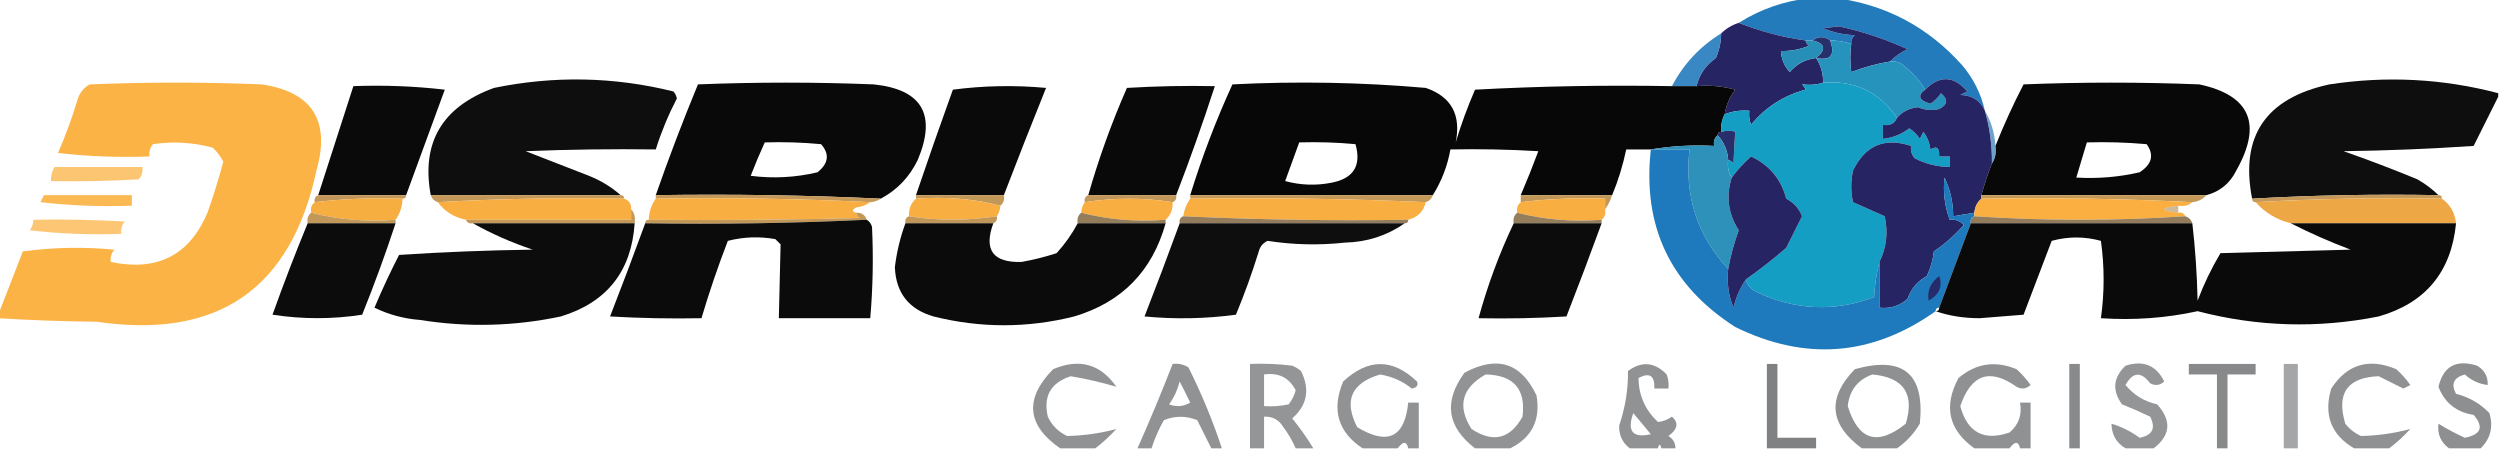
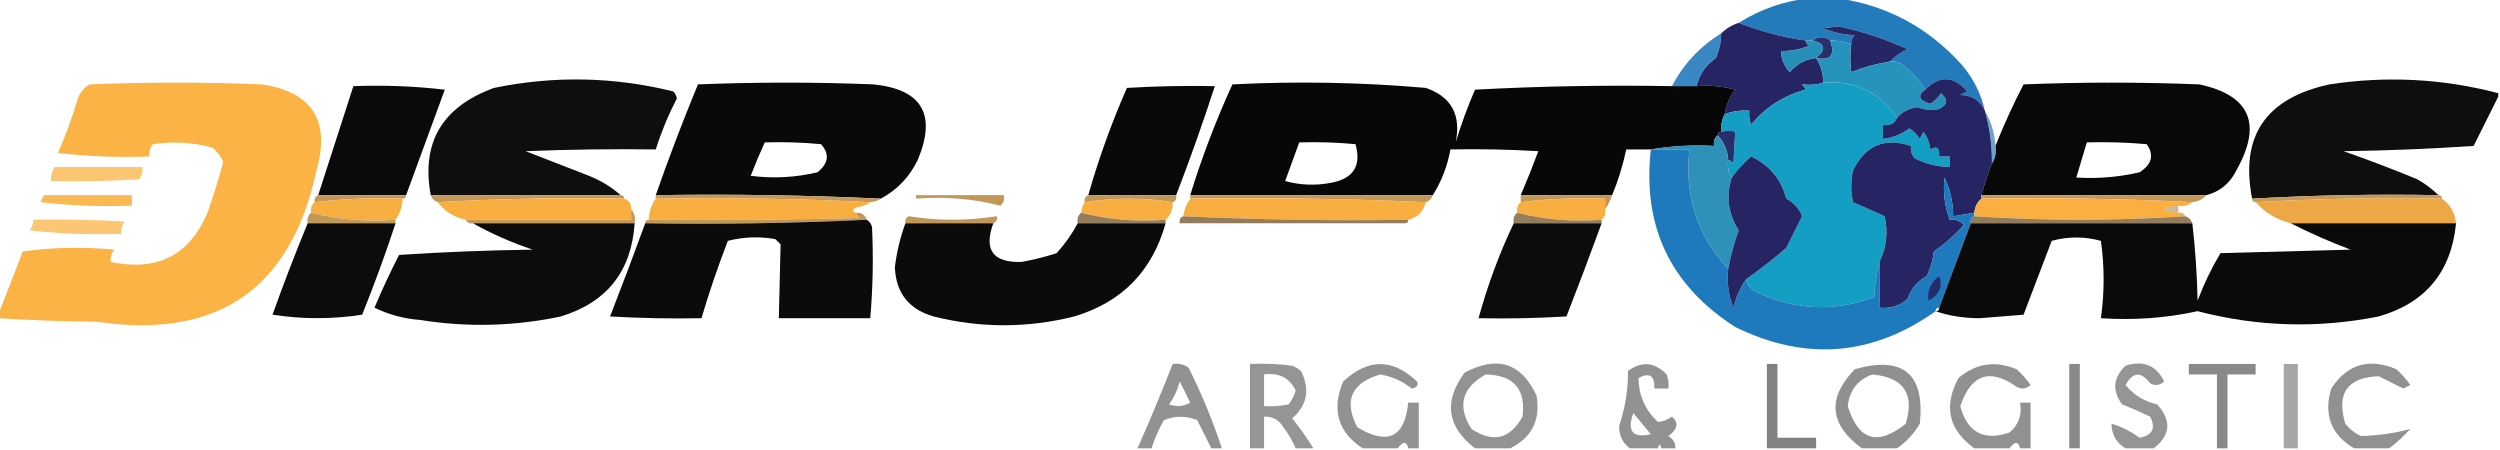
<svg xmlns="http://www.w3.org/2000/svg" version="1.1" width="711px" height="128px" style="shape-rendering:geometricPrecision; text-rendering:geometricPrecision; image-rendering:optimizeQuality; fill-rule:evenodd; clip-rule:evenodd">
  <g>
    <path style="opacity:0.926" fill="#1371b7" d="M 514.5,-0.5 C 517.167,-0.5 519.833,-0.5 522.5,-0.5C 536.567,1.453 548.4,7.786 558,18.5C 561.238,22.309 563.404,26.642 564.5,31.5C 563.219,28.599 560.885,27.099 557.5,27C 558.167,26.667 558.833,26.333 559.5,26C 555.651,21.534 551.651,21.367 547.5,25.5C 545.726,22.584 543.393,20.084 540.5,18C 539.552,17.517 538.552,17.351 537.5,17.5C 538.903,16.069 540.569,14.902 542.5,14C 536.253,11.129 529.753,8.962 523,7.5C 521.5,7.667 520,7.833 518.5,8C 521.3,9.232 524.3,9.899 527.5,10C 526.748,10.671 526.414,11.504 526.5,12.5C 524.565,11.851 522.565,11.517 520.5,11.5C 518.716,10.28 517.05,10.28 515.5,11.5C 514.833,11.5 514.167,11.5 513.5,11.5C 507.173,10.66 500.84,8.994 494.5,6.5C 500.661,2.629 507.328,0.296 514.5,-0.5 Z" />
  </g>
  <g>
    <path style="opacity:1" fill="#262463" d="M 494.5,6.5 C 500.84,8.994 507.173,10.66 513.5,11.5C 513.611,12.117 513.944,12.617 514.5,13C 511.937,14.079 509.271,14.579 506.5,14.5C 506.608,16.783 507.441,18.783 509,20.5C 510.989,18.161 513.489,16.827 516.5,16.5C 517.865,18.591 518.532,20.924 518.5,23.5C 516.679,24.117 514.679,24.284 512.5,24C 512.957,24.414 513.291,24.914 513.5,25.5C 507.185,27.23 502.018,30.563 498,35.5C 497.51,34.207 497.343,32.873 497.5,31.5C 495.05,31.298 492.717,31.631 490.5,32.5C 490.918,29.91 491.918,27.577 493.5,25.5C 489.893,24.511 486.226,24.177 482.5,24.5C 483.264,21.213 485.097,18.546 488,16.5C 488.977,14.26 489.477,11.927 489.5,9.5C 490.899,8.11 492.566,7.11 494.5,6.5 Z" />
  </g>
  <g>
    <path style="opacity:1" fill="#262665" d="M 537.5,17.5 C 533.839,18.098 530.172,19.098 526.5,20.5C 526.128,17.63 526.128,14.964 526.5,12.5C 526.414,11.504 526.748,10.671 527.5,10C 524.3,9.899 521.3,9.232 518.5,8C 520,7.833 521.5,7.667 523,7.5C 529.753,8.962 536.253,11.129 542.5,14C 540.569,14.902 538.903,16.069 537.5,17.5 Z" />
  </g>
  <g>
    <path style="opacity:0.834" fill="#1371b7" d="M 489.5,9.5 C 489.477,11.927 488.977,14.26 488,16.5C 485.097,18.546 483.264,21.213 482.5,24.5C 480.167,24.5 477.833,24.5 475.5,24.5C 478.783,18.217 483.45,13.217 489.5,9.5 Z" />
  </g>
  <g>
    <path style="opacity:1" fill="#27306b" d="M 515.5,11.5 C 517.05,10.28 518.716,10.28 520.5,11.5C 521.985,15.671 520.652,17.338 516.5,16.5C 519.446,14.078 519.113,12.411 515.5,11.5 Z" />
  </g>
  <g>
    <path style="opacity:1" fill="#2693bc" d="M 520.5,11.5 C 522.565,11.517 524.565,11.851 526.5,12.5C 526.128,14.964 526.128,17.63 526.5,20.5C 530.172,19.098 533.839,18.098 537.5,17.5C 538.552,17.351 539.552,17.517 540.5,18C 543.393,20.084 545.726,22.584 547.5,25.5C 545.236,27.212 545.736,28.545 549,29.5C 550.221,28.728 551.221,27.728 552,26.5C 554.113,28.271 553.947,29.771 551.5,31C 549.473,31.498 547.473,31.331 545.5,30.5C 543.013,30.759 541.013,31.759 539.5,33.5C 534.469,26.152 527.469,22.819 518.5,23.5C 518.532,20.924 517.865,18.591 516.5,16.5C 520.652,17.338 521.985,15.671 520.5,11.5 Z" />
  </g>
  <g>
    <path style="opacity:1" fill="#278eb7" d="M 513.5,11.5 C 514.167,11.5 514.833,11.5 515.5,11.5C 519.113,12.411 519.446,14.078 516.5,16.5C 513.489,16.827 510.989,18.161 509,20.5C 507.441,18.783 506.608,16.783 506.5,14.5C 509.271,14.579 511.937,14.079 514.5,13C 513.944,12.617 513.611,12.117 513.5,11.5 Z" />
  </g>
  <g>
    <path style="opacity:0.942" fill="#000000" d="M 176.5,55.5 C 158.5,55.5 140.5,55.5 122.5,55.5C 119.747,40.541 125.747,30.374 140.5,25C 157.585,21.489 174.585,21.822 191.5,26C 192.022,26.561 192.355,27.228 192.5,28C 190.067,32.694 188.067,37.527 186.5,42.5C 174.162,42.334 161.829,42.5 149.5,43C 155.5,45.333 161.5,47.667 167.5,50C 170.898,51.357 173.898,53.19 176.5,55.5 Z" />
  </g>
  <g>
    <path style="opacity:0.945" fill="#000000" d="M 710.5,26.5 C 710.5,26.833 710.5,27.167 710.5,27.5C 708.213,32.075 705.879,36.742 703.5,41.5C 691.18,42.333 678.847,42.833 666.5,43C 673.578,45.47 680.578,48.137 687.5,51C 689.747,52.278 691.747,53.778 693.5,55.5C 675.659,55.17 657.992,55.503 640.5,56.5C 637.029,38.745 644.362,27.911 662.5,24C 678.723,21.526 694.723,22.36 710.5,26.5 Z" />
  </g>
  <g>
    <path style="opacity:0.958" fill="#fbb03f" d="M -0.5,90.5 C -0.5,90.167 -0.5,89.833 -0.5,89.5C 1.806,83.599 4.139,77.599 6.5,71.5C 15.148,70.335 23.814,70.168 32.5,71C 31.663,72.011 31.33,73.178 31.5,74.5C 44.721,77.278 53.887,72.611 59,60.5C 60.713,55.695 62.213,50.862 63.5,46C 62.743,44.488 61.743,43.154 60.5,42C 54.92,40.483 49.253,40.149 43.5,41C 42.663,42.011 42.33,43.178 42.5,44.5C 33.808,44.831 25.141,44.498 16.5,43.5C 18.628,38.615 20.462,33.615 22,28.5C 22.574,26.508 23.741,25.008 25.5,24C 41.833,23.333 58.167,23.333 74.5,24C 88.855,26.189 94.021,34.356 90,48.5C 82.737,82.229 61.904,96.563 27.5,91.5C 18.149,91.409 8.816,91.076 -0.5,90.5 Z" />
  </g>
  <g>
    <path style="opacity:0.963" fill="#000000" d="M 250.5,56.5 C 229.34,55.503 208.007,55.169 186.5,55.5C 190.203,44.89 194.203,34.39 198.5,24C 215.167,23.333 231.833,23.333 248.5,24C 262.253,25.444 266.42,32.611 261,45.5C 258.672,50.327 255.172,53.994 250.5,56.5 Z M 217.5,40.5 C 222.844,40.334 228.177,40.501 233.5,41C 235.989,43.793 235.655,46.46 232.5,49C 226.235,50.484 219.902,50.818 213.5,50C 214.739,46.781 216.072,43.614 217.5,40.5 Z" />
  </g>
  <g>
    <path style="opacity:0.971" fill="#000000" d="M 475.5,24.5 C 477.833,24.5 480.167,24.5 482.5,24.5C 486.226,24.177 489.893,24.511 493.5,25.5C 491.918,27.577 490.918,29.91 490.5,32.5C 489.699,34.042 489.366,35.709 489.5,37.5C 488.833,37.5 488.5,37.833 488.5,38.5C 487.596,39.209 487.263,40.209 487.5,41.5C 481.31,41.177 475.31,41.51 469.5,42.5C 467.167,42.5 464.833,42.5 462.5,42.5C 461.567,46.965 460.234,51.298 458.5,55.5C 449.833,55.5 441.167,55.5 432.5,55.5C 434.261,51.385 435.928,47.218 437.5,43C 429.173,42.5 420.84,42.334 412.5,42.5C 411.67,47.16 410.003,51.493 407.5,55.5C 384.5,55.5 361.5,55.5 338.5,55.5C 341.811,44.734 345.811,34.234 350.5,24C 368.878,23.068 387.211,23.401 405.5,25C 412.761,27.496 415.594,32.663 414,40.5C 415.538,35.385 417.372,30.385 419.5,25.5C 438.155,24.5 456.821,24.167 475.5,24.5 Z M 369.5,40.5 C 374.844,40.334 380.177,40.501 385.5,41C 387.25,47.154 384.917,50.821 378.5,52C 374.129,52.828 369.795,52.661 365.5,51.5C 366.842,47.805 368.175,44.138 369.5,40.5 Z" />
  </g>
  <g>
    <path style="opacity:1" fill="#159ec4" d="M 539.5,33.5 C 538.817,35.176 537.483,35.843 535.5,35.5C 535.5,36.833 535.5,38.167 535.5,39.5C 538.28,39.193 540.78,38.193 543,36.5C 544.221,37.272 545.221,38.272 546,39.5C 546.333,38.833 546.667,38.167 547,37.5C 548.117,38.949 548.784,40.616 549,42.5C 550.813,41.391 551.646,42.058 551.5,44.5C 552.5,44.5 553.5,44.5 554.5,44.5C 554.5,45.5 554.5,46.5 554.5,47.5C 550.954,47.441 547.621,46.608 544.5,45C 543.663,43.989 543.33,42.822 543.5,41.5C 535.987,39.005 530.487,41.338 527,48.5C 526.333,51.5 526.333,54.5 527,57.5C 530,58.833 533,60.167 536,61.5C 537.022,66.129 536.522,70.462 534.5,74.5C 533.679,77.641 533.179,80.975 533,84.5C 521.666,88.745 510.499,88.245 499.5,83C 497.937,82.241 496.937,81.074 496.5,79.5C 500.498,76.664 504.331,73.664 508,70.5C 509.518,67.464 511.018,64.464 512.5,61.5C 511.678,59.313 510.178,57.647 508,56.5C 506.554,50.948 503.22,46.948 498,44.5C 495.926,46.343 494.093,48.343 492.5,50.5C 491.549,49.081 491.216,47.415 491.5,45.5C 492.117,45.611 492.617,45.944 493,46.5C 493.127,43.396 493.293,40.396 493.5,37.5C 492.443,37.094 491.109,37.094 489.5,37.5C 489.366,35.709 489.699,34.042 490.5,32.5C 492.717,31.631 495.05,31.298 497.5,31.5C 497.343,32.873 497.51,34.207 498,35.5C 502.018,30.563 507.185,27.23 513.5,25.5C 513.291,24.914 512.957,24.414 512.5,24C 514.679,24.284 516.679,24.117 518.5,23.5C 527.469,22.819 534.469,26.152 539.5,33.5 Z" />
  </g>
  <g>
    <path style="opacity:1" fill="#262463" d="M 564.5,31.5 C 565.902,36.384 566.569,41.384 566.5,46.5C 565.346,49.452 564.346,52.452 563.5,55.5C 563.5,55.833 563.5,56.167 563.5,56.5C 562.326,57.514 561.66,58.847 561.5,60.5C 559.5,60.833 557.5,61.167 555.5,61.5C 555.487,57.593 554.653,53.926 553,50.5C 552.563,54.623 553.063,58.623 554.5,62.5C 556.103,62.312 557.437,62.812 558.5,64C 555.963,66.872 553.13,69.372 550,71.5C 549.71,73.952 549.044,76.285 548,78.5C 545.357,79.936 543.523,82.103 542.5,85C 540.231,87.023 537.564,87.856 534.5,87.5C 534.5,83.167 534.5,78.833 534.5,74.5C 536.522,70.462 537.022,66.129 536,61.5C 533,60.167 530,58.833 527,57.5C 526.333,54.5 526.333,51.5 527,48.5C 530.487,41.338 535.987,39.005 543.5,41.5C 543.33,42.822 543.663,43.989 544.5,45C 547.621,46.608 550.954,47.441 554.5,47.5C 554.5,46.5 554.5,45.5 554.5,44.5C 553.5,44.5 552.5,44.5 551.5,44.5C 551.646,42.058 550.813,41.391 549,42.5C 548.784,40.616 548.117,38.949 547,37.5C 546.667,38.167 546.333,38.833 546,39.5C 545.221,38.272 544.221,37.272 543,36.5C 540.78,38.193 538.28,39.193 535.5,39.5C 535.5,38.167 535.5,36.833 535.5,35.5C 537.483,35.843 538.817,35.176 539.5,33.5C 541.013,31.759 543.013,30.759 545.5,30.5C 547.473,31.331 549.473,31.498 551.5,31C 553.947,29.771 554.113,28.271 552,26.5C 551.221,27.728 550.221,28.728 549,29.5C 545.736,28.545 545.236,27.212 547.5,25.5C 551.651,21.367 555.651,21.534 559.5,26C 558.833,26.333 558.167,26.667 557.5,27C 560.885,27.099 563.219,28.599 564.5,31.5 Z" />
  </g>
  <g>
    <path style="opacity:0.965" fill="#000000" d="M 627.5,55.5 C 606.167,55.5 584.833,55.5 563.5,55.5C 564.346,52.452 565.346,49.452 566.5,46.5C 567.451,45.081 567.784,43.415 567.5,41.5C 569.876,35.542 572.542,29.709 575.5,24C 592.167,23.333 608.833,23.333 625.5,24C 639.965,27.116 643.465,35.282 636,48.5C 634.195,52.143 631.362,54.476 627.5,55.5 Z M 593.5,40.5 C 599.176,40.334 604.843,40.501 610.5,41C 612.698,44.048 612.032,46.714 608.5,49C 602.593,50.361 596.593,50.861 590.5,50.5C 591.492,47.177 592.492,43.844 593.5,40.5 Z" />
  </g>
  <g>
    <path style="opacity:0.96" fill="#000000" d="M 115.5,55.5 C 107.167,55.5 98.833,55.5 90.5,55.5C 93.833,45.167 97.167,34.833 100.5,24.5C 109.192,24.169 117.859,24.502 126.5,25.5C 122.825,35.529 119.158,45.529 115.5,55.5 Z" />
  </g>
  <g>
-     <path style="opacity:0.96" fill="#000000" d="M 285.5,55.5 C 277.167,55.5 268.833,55.5 260.5,55.5C 263.894,45.486 267.394,35.486 271,25.5C 279.755,24.35 288.588,24.184 297.5,25C 293.379,35.21 289.379,45.376 285.5,55.5 Z" />
-   </g>
+     </g>
  <g>
    <path style="opacity:0.961" fill="#000000" d="M 334.5,55.5 C 326.167,55.5 317.833,55.5 309.5,55.5C 312.472,45.085 316.138,34.918 320.5,25C 328.827,24.5 337.16,24.334 345.5,24.5C 342.116,34.934 338.449,45.268 334.5,55.5 Z" />
  </g>
  <g>
    <path style="opacity:1" fill="#272e69" d="M 491.5,45.5 C 491.312,42.794 490.312,40.461 488.5,38.5C 488.5,37.833 488.833,37.5 489.5,37.5C 491.109,37.094 492.443,37.094 493.5,37.5C 493.293,40.396 493.127,43.396 493,46.5C 492.617,45.944 492.117,45.611 491.5,45.5 Z" />
  </g>
  <g>
    <path style="opacity:0.662" fill="#2571b1" d="M 564.5,31.5 C 566.277,34.505 567.277,37.838 567.5,41.5C 567.784,43.415 567.451,45.081 566.5,46.5C 566.569,41.384 565.902,36.384 564.5,31.5 Z" />
  </g>
  <g>
    <path style="opacity:1" fill="#2d91b9" d="M 488.5,38.5 C 490.312,40.461 491.312,42.794 491.5,45.5C 491.216,47.415 491.549,49.081 492.5,50.5C 490.831,55.815 491.498,60.815 494.5,65.5C 493.179,69.108 492.179,72.775 491.5,76.5C 482.664,66.989 478.997,55.656 480.5,42.5C 476.833,42.5 473.167,42.5 469.5,42.5C 475.31,41.51 481.31,41.177 487.5,41.5C 487.263,40.209 487.596,39.209 488.5,38.5 Z" />
  </g>
  <g>
    <path style="opacity:0.951" fill="#1374b9" d="M 469.5,42.5 C 473.167,42.5 476.833,42.5 480.5,42.5C 478.997,55.656 482.664,66.989 491.5,76.5C 491.085,80.375 491.585,84.042 493,87.5C 493.738,84.499 494.904,81.832 496.5,79.5C 496.937,81.074 497.937,82.241 499.5,83C 510.499,88.245 521.666,88.745 533,84.5C 533.179,80.975 533.679,77.641 534.5,74.5C 534.5,78.833 534.5,83.167 534.5,87.5C 537.564,87.856 540.231,87.023 542.5,85C 543.523,82.103 545.357,79.936 548,78.5C 549.044,76.285 549.71,73.952 550,71.5C 553.13,69.372 555.963,66.872 558.5,64C 557.437,62.812 556.103,62.312 554.5,62.5C 553.063,58.623 552.563,54.623 553,50.5C 554.653,53.926 555.487,57.593 555.5,61.5C 557.5,61.167 559.5,60.833 561.5,60.5C 561.5,60.833 561.5,61.167 561.5,61.5C 560.662,61.842 560.328,62.508 560.5,63.5C 557.51,71.466 554.51,79.466 551.5,87.5C 550.833,87.5 550.5,87.833 550.5,88.5C 532.463,101.285 513.463,102.785 493.5,93C 475.055,81.178 467.055,64.344 469.5,42.5 Z" />
  </g>
  <g>
    <path style="opacity:1" fill="#262463" d="M 496.5,79.5 C 494.904,81.832 493.738,84.499 493,87.5C 491.585,84.042 491.085,80.375 491.5,76.5C 492.179,72.775 493.179,69.108 494.5,65.5C 491.498,60.815 490.831,55.815 492.5,50.5C 494.093,48.343 495.926,46.343 498,44.5C 503.22,46.948 506.554,50.948 508,56.5C 510.178,57.647 511.678,59.313 512.5,61.5C 511.018,64.464 509.518,67.464 508,70.5C 504.331,73.664 500.498,76.664 496.5,79.5 Z" />
  </g>
  <g>
    <path style="opacity:0.727" fill="#fbb03f" d="M 15.5,47.5 C 23.833,47.5 32.167,47.5 40.5,47.5C 40.67,48.822 40.337,49.989 39.5,51C 31.173,51.5 22.84,51.666 14.5,51.5C 14.433,50.041 14.766,48.708 15.5,47.5 Z" />
  </g>
  <g>
    <path style="opacity:0.883" fill="#fbb03f" d="M 12.5,55.5 C 20.833,55.5 29.167,55.5 37.5,55.5C 37.5,56.5 37.5,57.5 37.5,58.5C 28.808,58.831 20.141,58.498 11.5,57.5C 11.863,56.816 12.196,56.15 12.5,55.5 Z" />
  </g>
  <g>
    <path style="opacity:1" fill="#c29759" d="M 90.5,55.5 C 98.833,55.5 107.167,55.5 115.5,55.5C 115.5,56.167 115.167,56.5 114.5,56.5C 106.082,56.198 97.748,56.531 89.5,57.5C 89.328,56.508 89.662,55.842 90.5,55.5 Z" />
  </g>
  <g>
    <path style="opacity:1" fill="#c39859" d="M 122.5,55.5 C 140.5,55.5 158.5,55.5 176.5,55.5C 177.167,55.5 177.5,55.833 177.5,56.5C 159.659,56.17 141.992,56.503 124.5,57.5C 123.5,57.167 122.833,56.5 122.5,55.5 Z" />
  </g>
  <g>
    <path style="opacity:1" fill="#c49959" d="M 186.5,56.5 C 186.5,56.167 186.5,55.833 186.5,55.5C 208.007,55.169 229.34,55.503 250.5,56.5C 249.609,57.11 248.609,57.443 247.5,57.5C 227.34,56.503 207.007,56.169 186.5,56.5 Z" />
  </g>
  <g>
    <path style="opacity:1" fill="#c29859" d="M 260.5,56.5 C 260.5,56.167 260.5,55.833 260.5,55.5C 268.833,55.5 277.167,55.5 285.5,55.5C 285.737,56.791 285.404,57.791 284.5,58.5C 276.903,56.533 268.903,55.867 260.5,56.5 Z" />
  </g>
  <g>
    <path style="opacity:1" fill="#c19759" d="M 309.5,55.5 C 317.833,55.5 326.167,55.5 334.5,55.5C 334.672,56.492 334.338,57.158 333.5,57.5C 325.265,56.186 316.932,56.186 308.5,57.5C 308.328,56.508 308.662,55.842 309.5,55.5 Z" />
  </g>
  <g>
    <path style="opacity:1" fill="#c49859" d="M 338.5,56.5 C 338.5,56.167 338.5,55.833 338.5,55.5C 361.5,55.5 384.5,55.5 407.5,55.5C 407.167,56.5 406.5,57.167 405.5,57.5C 383.34,56.503 361.006,56.169 338.5,56.5 Z" />
  </g>
  <g>
    <path style="opacity:1" fill="#c19759" d="M 432.5,55.5 C 441.167,55.5 449.833,55.5 458.5,55.5C 458.011,56.995 457.345,58.328 456.5,59.5C 456.5,58.5 456.5,57.5 456.5,56.5C 448.414,56.2 440.414,56.533 432.5,57.5C 432.5,56.833 432.5,56.167 432.5,55.5 Z" />
  </g>
  <g>
    <path style="opacity:1" fill="#c49958" d="M 563.5,56.5 C 563.5,56.167 563.5,55.833 563.5,55.5C 584.833,55.5 606.167,55.5 627.5,55.5C 626.486,56.674 625.153,57.34 623.5,57.5C 603.674,56.503 583.674,56.169 563.5,56.5 Z" />
  </g>
  <g>
    <path style="opacity:1" fill="#c49959" d="M 693.5,55.5 C 694.167,55.5 694.5,55.833 694.5,56.5C 676.659,56.17 658.992,56.503 641.5,57.5C 640.833,57.5 640.5,57.167 640.5,56.5C 657.992,55.503 675.659,55.17 693.5,55.5 Z" />
  </g>
  <g>
    <path style="opacity:1" fill="#f7ae41" d="M 114.5,56.5 C 114.405,58.786 113.738,60.786 112.5,62.5C 104.097,63.133 96.097,62.467 88.5,60.5C 88.263,59.209 88.596,58.209 89.5,57.5C 97.748,56.531 106.082,56.198 114.5,56.5 Z" />
  </g>
  <g>
    <path style="opacity:1" fill="#f9ae41" d="M 177.5,56.5 C 178.906,56.973 179.573,57.973 179.5,59.5C 179.5,60.5 179.5,61.5 179.5,62.5C 163.833,62.5 148.167,62.5 132.5,62.5C 129.151,61.831 126.484,60.164 124.5,57.5C 141.992,56.503 159.659,56.17 177.5,56.5 Z" />
  </g>
  <g>
    <path style="opacity:1" fill="#f8ae41" d="M 186.5,56.5 C 207.007,56.169 227.34,56.503 247.5,57.5C 246.391,58.29 245.058,58.79 243.5,59C 242.262,59.69 242.262,60.19 243.5,60.5C 243.611,61.117 243.944,61.617 244.5,62C 224.503,62.5 204.503,62.667 184.5,62.5C 184.595,60.214 185.262,58.214 186.5,56.5 Z" />
  </g>
  <g>
-     <path style="opacity:1" fill="#f8ae41" d="M 260.5,56.5 C 268.903,55.867 276.903,56.533 284.5,58.5C 284.443,59.609 284.11,60.609 283.5,61.5C 275.068,62.814 266.735,62.814 258.5,61.5C 258.402,59.447 259.069,57.78 260.5,56.5 Z" />
-   </g>
+     </g>
  <g>
    <path style="opacity:1" fill="#f8ae41" d="M 333.5,57.5 C 333.598,59.553 332.931,61.22 331.5,62.5C 323.097,63.133 315.097,62.467 307.5,60.5C 307.557,59.391 307.89,58.391 308.5,57.5C 316.932,56.186 325.265,56.186 333.5,57.5 Z" />
  </g>
  <g>
    <path style="opacity:1" fill="#f9ae41" d="M 338.5,56.5 C 361.006,56.169 383.34,56.503 405.5,57.5C 404.833,60.167 403.167,61.833 400.5,62.5C 378.993,62.831 357.66,62.497 336.5,61.5C 336.796,59.597 337.463,57.93 338.5,56.5 Z" />
  </g>
  <g>
    <path style="opacity:1" fill="#f9ae41" d="M 456.5,59.5 C 456.737,60.791 456.404,61.791 455.5,62.5C 447.097,63.133 439.097,62.467 431.5,60.5C 431.263,59.209 431.596,58.209 432.5,57.5C 440.414,56.533 448.414,56.2 456.5,56.5C 456.5,57.5 456.5,58.5 456.5,59.5 Z" />
  </g>
  <g>
    <path style="opacity:1" fill="#faaf40" d="M 563.5,56.5 C 583.674,56.169 603.674,56.503 623.5,57.5C 622.432,58.434 621.099,58.768 619.5,58.5C 614.167,59.167 614.167,59.833 619.5,60.5C 620.492,60.328 621.158,60.662 621.5,61.5C 601.5,62.833 581.5,62.833 561.5,61.5C 561.5,61.167 561.5,60.833 561.5,60.5C 561.66,58.847 562.326,57.514 563.5,56.5 Z" />
  </g>
  <g>
    <path style="opacity:1" fill="#eda845" d="M 694.5,56.5 C 696.852,58.178 698.186,60.511 698.5,63.5C 682.833,63.5 667.167,63.5 651.5,63.5C 647.495,62.502 644.161,60.502 641.5,57.5C 658.992,56.503 676.659,56.17 694.5,56.5 Z" />
  </g>
  <g>
    <path style="opacity:0.612" fill="#b08d5b" d="M 619.5,58.5 C 619.5,59.167 619.5,59.833 619.5,60.5C 614.167,59.833 614.167,59.167 619.5,58.5 Z" />
  </g>
  <g>
    <path style="opacity:0.72" fill="#fbb03f" d="M 9.5,62.5 C 18.173,62.334 26.84,62.5 35.5,63C 34.663,64.011 34.33,65.178 34.5,66.5C 25.808,66.831 17.141,66.498 8.5,65.5C 9.127,64.583 9.461,63.583 9.5,62.5 Z" />
  </g>
  <g>
    <path style="opacity:1" fill="#c29859" d="M 88.5,60.5 C 96.097,62.467 104.097,63.133 112.5,62.5C 112.5,62.833 112.5,63.167 112.5,63.5C 104.167,63.5 95.833,63.5 87.5,63.5C 87.263,62.209 87.596,61.209 88.5,60.5 Z" />
  </g>
  <g>
    <path style="opacity:1" fill="#c49859" d="M 179.5,59.5 C 180.434,60.568 180.768,61.901 180.5,63.5C 165.167,63.5 149.833,63.5 134.5,63.5C 133.508,63.672 132.842,63.338 132.5,62.5C 148.167,62.5 163.833,62.5 179.5,62.5C 179.5,61.5 179.5,60.5 179.5,59.5 Z" />
  </g>
  <g>
    <path style="opacity:1" fill="#c29859" d="M 243.5,60.5 C 245.027,60.427 246.027,61.094 246.5,62.5C 225.673,63.497 204.673,63.831 183.5,63.5C 183.5,62.833 183.833,62.5 184.5,62.5C 204.503,62.667 224.503,62.5 244.5,62C 243.944,61.617 243.611,61.117 243.5,60.5 Z" />
  </g>
  <g>
    <path style="opacity:0.954" fill="#000000" d="M 246.5,62.5 C 247.222,62.917 247.722,63.584 248,64.5C 248.416,73.174 248.25,81.841 247.5,90.5C 238.833,90.5 230.167,90.5 221.5,90.5C 221.669,83.476 221.836,76.476 222,69.5C 221.5,69 221,68.5 220.5,68C 215.913,67.201 211.413,67.368 207,68.5C 204.192,75.757 201.692,83.09 199.5,90.5C 190.827,90.666 182.16,90.5 173.5,90C 176.935,81.194 180.268,72.36 183.5,63.5C 204.673,63.831 225.673,63.497 246.5,62.5 Z" />
  </g>
  <g>
    <path style="opacity:1" fill="#c09659" d="M 258.5,61.5 C 266.735,62.814 275.068,62.814 283.5,61.5C 283.672,62.492 283.338,63.158 282.5,63.5C 274.167,63.5 265.833,63.5 257.5,63.5C 257.328,62.508 257.662,61.842 258.5,61.5 Z" />
  </g>
  <g>
    <path style="opacity:1" fill="#947d5b" d="M 307.5,60.5 C 315.097,62.467 323.097,63.133 331.5,62.5C 331.5,62.833 331.5,63.167 331.5,63.5C 323.167,63.5 314.833,63.5 306.5,63.5C 306.263,62.209 306.596,61.209 307.5,60.5 Z" />
  </g>
  <g>
    <path style="opacity:1" fill="#937c5b" d="M 336.5,61.5 C 357.66,62.497 378.993,62.831 400.5,62.5C 400.5,63.167 400.167,63.5 399.5,63.5C 378.167,63.5 356.833,63.5 335.5,63.5C 335.328,62.508 335.662,61.842 336.5,61.5 Z" />
  </g>
  <g>
    <path style="opacity:1" fill="#957e5b" d="M 431.5,60.5 C 439.097,62.467 447.097,63.133 455.5,62.5C 455.5,62.833 455.5,63.167 455.5,63.5C 447.167,63.5 438.833,63.5 430.5,63.5C 430.263,62.209 430.596,61.209 431.5,60.5 Z" />
  </g>
  <g>
    <path style="opacity:1" fill="#937c5b" d="M 561.5,61.5 C 581.5,62.833 601.5,62.833 621.5,61.5C 622.5,61.833 623.167,62.5 623.5,63.5C 602.5,63.5 581.5,63.5 560.5,63.5C 560.328,62.508 560.662,61.842 561.5,61.5 Z" />
  </g>
  <g>
    <path style="opacity:0.952" fill="#000000" d="M 87.5,63.5 C 95.833,63.5 104.167,63.5 112.5,63.5C 109.625,72.254 106.459,80.921 103,89.5C 94.559,90.815 86.059,90.815 77.5,89.5C 80.665,80.656 83.999,71.989 87.5,63.5 Z" />
  </g>
  <g>
    <path style="opacity:0.952" fill="#000000" d="M 134.5,63.5 C 149.833,63.5 165.167,63.5 180.5,63.5C 179.585,77.167 172.585,86 159.5,90C 146.229,92.805 132.895,93.138 119.5,91C 114.882,90.647 110.548,89.481 106.5,87.5C 108.64,82.415 110.973,77.415 113.5,72.5C 126.154,71.667 138.82,71.167 151.5,71C 145.508,68.999 139.842,66.499 134.5,63.5 Z" />
  </g>
  <g>
    <path style="opacity:0.957" fill="#000000" d="M 257.5,63.5 C 265.833,63.5 274.167,63.5 282.5,63.5C 279.72,71.06 282.387,74.726 290.5,74.5C 293.898,73.896 297.231,73.063 300.5,72C 302.891,69.363 304.891,66.53 306.5,63.5C 314.833,63.5 323.167,63.5 331.5,63.5C 327.695,77.138 319.028,85.972 305.5,90C 292.167,93.333 278.833,93.333 265.5,90C 258.467,87.968 254.8,83.301 254.5,76C 255.023,71.677 256.023,67.51 257.5,63.5 Z" />
  </g>
  <g>
-     <path style="opacity:0.943" fill="#000000" d="M 335.5,63.5 C 356.833,63.5 378.167,63.5 399.5,63.5C 394.49,67.01 388.823,68.843 382.5,69C 375.117,69.799 367.783,69.632 360.5,68.5C 359.201,69.09 358.368,70.09 358,71.5C 356.112,77.608 353.945,83.608 351.5,89.5C 342.853,90.665 334.186,90.832 325.5,90C 328.935,81.194 332.268,72.36 335.5,63.5 Z" />
-   </g>
+     </g>
  <g>
    <path style="opacity:0.952" fill="#000000" d="M 430.5,63.5 C 438.833,63.5 447.167,63.5 455.5,63.5C 452.268,72.36 448.935,81.194 445.5,90C 437.173,90.5 428.84,90.666 420.5,90.5C 423.066,81.128 426.399,72.128 430.5,63.5 Z" />
  </g>
  <g>
    <path style="opacity:0.958" fill="#000000" d="M 560.5,63.5 C 581.5,63.5 602.5,63.5 623.5,63.5C 624.329,70.655 624.829,77.989 625,85.5C 626.766,80.802 628.933,76.302 631.5,72C 643.833,71.667 656.167,71.333 668.5,71C 662.607,68.768 656.941,66.268 651.5,63.5C 667.167,63.5 682.833,63.5 698.5,63.5C 697.147,77.349 689.813,86.183 676.5,90C 659.191,93.445 642.024,92.945 625,88.5C 616.099,90.456 606.932,91.122 597.5,90.5C 598.524,83.157 598.524,75.823 597.5,68.5C 592.853,67.221 588.186,67.221 583.5,68.5C 580.833,75.5 578.167,82.5 575.5,89.5C 571.333,89.833 567.167,90.167 563,90.5C 558.443,90.492 554.276,89.825 550.5,88.5C 551.167,88.5 551.5,88.167 551.5,87.5C 554.51,79.466 557.51,71.466 560.5,63.5 Z" />
  </g>
  <g>
    <path style="opacity:1" fill="#262b6a" d="M 551.5,78.5 C 552.552,81.427 551.552,83.761 548.5,85.5C 548.04,82.731 549.04,80.398 551.5,78.5 Z" />
  </g>
  <g>
-     <path style="opacity:0.748" fill="#6c6e70" d="M 311.5,127.5 C 308.167,127.5 304.833,127.5 301.5,127.5C 291.978,120.88 291.312,113.38 299.5,105C 306.964,101.836 312.964,103.503 317.5,110C 313.286,108.742 308.953,107.742 304.5,107C 298.822,108.857 296.655,112.691 298,118.5C 299.167,121 301,122.833 303.5,124C 308.336,123.884 313.002,123.218 317.5,122C 315.604,124.068 313.604,125.901 311.5,127.5 Z" />
-   </g>
+     </g>
  <g>
    <path style="opacity:0.748" fill="#6c6e70" d="M 347.5,127.5 C 346.5,127.5 345.5,127.5 344.5,127.5C 343.18,124.86 341.847,122.193 340.5,119.5C 337.291,118.213 334.125,118.213 331,119.5C 329.544,122.076 328.377,124.742 327.5,127.5C 326.167,127.5 324.833,127.5 323.5,127.5C 327.03,119.574 330.364,111.574 333.5,103.5C 335.144,103.286 336.644,103.62 338,104.5C 341.738,111.97 344.905,119.637 347.5,127.5 Z M 335.5,108.5 C 336.481,110.396 337.481,112.396 338.5,114.5C 336.579,115.641 334.579,115.808 332.5,115C 333.914,113.007 334.914,110.84 335.5,108.5 Z" />
  </g>
  <g>
    <path style="opacity:0.728" fill="#6c6e70" d="M 373.5,127.5 C 371.833,127.5 370.167,127.5 368.5,127.5C 367.588,125.405 366.421,123.405 365,121.5C 363.736,119.393 361.903,118.393 359.5,118.5C 359.5,121.5 359.5,124.5 359.5,127.5C 358.167,127.5 356.833,127.5 355.5,127.5C 355.5,119.5 355.5,111.5 355.5,103.5C 359.514,103.334 363.514,103.501 367.5,104C 368.416,104.374 369.25,104.874 370,105.5C 372.621,110.729 371.788,115.229 367.5,119C 369.745,121.731 371.745,124.564 373.5,127.5 Z M 359.5,106.5 C 363.639,105.903 366.639,107.403 368.5,111C 368.097,112.473 367.43,113.806 366.5,115C 364.19,115.497 361.857,115.663 359.5,115.5C 359.5,112.5 359.5,109.5 359.5,106.5 Z" />
  </g>
  <g>
    <path style="opacity:0.749" fill="#6c6e70" d="M 403.5,127.5 C 402.5,127.5 401.5,127.5 400.5,127.5C 400.043,125.443 399.043,125.443 397.5,127.5C 394.167,127.5 390.833,127.5 387.5,127.5C 380.478,122.825 378.645,116.491 382,108.5C 389.072,101.894 396.072,101.894 403,108.5C 403.432,109.6 402.932,110.267 401.5,110.5C 398.903,108.406 395.903,107.073 392.5,106.5C 384.277,108.942 382.11,113.942 386,121.5C 394.68,126.742 399.514,124.409 400.5,114.5C 401.5,114.5 402.5,114.5 403.5,114.5C 403.5,118.833 403.5,123.167 403.5,127.5 Z" />
  </g>
  <g>
    <path style="opacity:0.739" fill="#6c6e70" d="M 429.5,127.5 C 426.167,127.5 422.833,127.5 419.5,127.5C 411.504,121.371 410.504,114.205 416.5,106C 425.795,101.009 432.628,103.176 437,112.5C 438.167,119.46 435.667,124.46 429.5,127.5 Z M 422.5,106.5 C 430.491,106.654 433.991,110.654 433,118.5C 429.458,124.876 424.624,126.043 418.5,122C 414.377,115.523 415.71,110.356 422.5,106.5 Z" />
  </g>
  <g>
    <path style="opacity:0.752" fill="#6c6e70" d="M 476.5,127.5 C 475.167,127.5 473.833,127.5 472.5,127.5C 472.167,126.167 471.833,126.167 471.5,127.5C 468.833,127.5 466.167,127.5 463.5,127.5C 461.391,125.878 460.391,123.712 460.5,121C 462.231,115.892 463.064,110.725 463,105.5C 466.943,102.634 470.61,102.968 474,106.5C 474.49,107.793 474.657,109.127 474.5,110.5C 473.167,110.5 471.833,110.5 470.5,110.5C 470.65,106.839 469.15,105.839 466,107.5C 466.02,112.381 467.853,116.547 471.5,120C 472.83,119.923 474.164,119.423 475.5,118.5C 477.496,120.225 477.162,122.058 474.5,124C 475.823,124.816 476.489,125.983 476.5,127.5 Z M 464.5,117.5 C 466.148,119.429 467.815,121.429 469.5,123.5C 464.327,124.652 462.66,122.652 464.5,117.5 Z" />
  </g>
  <g>
    <path style="opacity:0.86" fill="#6c6e70" d="M 516.5,127.5 C 511.833,127.5 507.167,127.5 502.5,127.5C 502.5,119.5 502.5,111.5 502.5,103.5C 503.5,103.5 504.5,103.5 505.5,103.5C 505.5,110.5 505.5,117.5 505.5,124.5C 509.167,124.5 512.833,124.5 516.5,124.5C 516.5,125.5 516.5,126.5 516.5,127.5 Z" />
  </g>
  <g>
    <path style="opacity:0.762" fill="#6c6e70" d="M 539.5,127.5 C 536.167,127.5 532.833,127.5 529.5,127.5C 520.251,120.697 519.584,113.197 527.5,105C 541.295,101.131 547.462,106.298 546,120.5C 544.306,123.358 542.139,125.691 539.5,127.5 Z M 532.5,106.5 C 541.405,107.317 544.572,111.983 542,120.5C 534.006,126.936 528.506,125.27 525.5,115.5C 525.997,111.01 528.331,108.01 532.5,106.5 Z" />
  </g>
  <g>
    <path style="opacity:0.761" fill="#6c6e70" d="M 577.5,127.5 C 576.5,127.5 575.5,127.5 574.5,127.5C 574.043,125.443 573.043,125.443 571.5,127.5C 568.167,127.5 564.833,127.5 561.5,127.5C 554.17,122.246 552.67,115.579 557,107.5C 561.967,103.318 567.467,102.484 573.5,105C 575.019,106.351 576.352,107.851 577.5,109.5C 576.277,110.614 574.944,110.781 573.5,110C 565.917,104.607 560.583,106.44 557.5,115.5C 559.537,123.018 564.204,125.518 571.5,123C 574.125,120.804 575.125,117.97 574.5,114.5C 575.5,114.5 576.5,114.5 577.5,114.5C 577.5,118.833 577.5,123.167 577.5,127.5 Z" />
  </g>
  <g>
    <path style="opacity:0.808" fill="#6c6e70" d="M 591.5,127.5 C 590.5,127.5 589.5,127.5 588.5,127.5C 588.5,119.5 588.5,111.5 588.5,103.5C 589.5,103.5 590.5,103.5 591.5,103.5C 591.5,111.5 591.5,119.5 591.5,127.5 Z" />
  </g>
  <g>
    <path style="opacity:0.728" fill="#6c6e70" d="M 612.5,127.5 C 609.833,127.5 607.167,127.5 604.5,127.5C 601.905,125.986 600.571,123.652 600.5,120.5C 603.374,121.363 606.041,122.697 608.5,124.5C 612.174,123.782 613.174,121.782 611.5,118.5C 608.875,117.236 606.208,116.069 603.5,115C 600.634,111.057 600.968,107.39 604.5,104C 609.572,102.392 613.239,103.892 615.5,108.5C 614.277,109.614 612.944,109.781 611.5,109C 608.908,105.587 606.575,105.753 604.5,109.5C 606.828,112.335 609.828,114.169 613.5,115C 617.666,119.632 617.333,123.798 612.5,127.5 Z" />
  </g>
  <g>
    <path style="opacity:0.809" fill="#6c6e70" d="M 633.5,127.5 C 632.5,127.5 631.5,127.5 630.5,127.5C 630.5,120.5 630.5,113.5 630.5,106.5C 627.833,106.5 625.167,106.5 622.5,106.5C 622.5,105.5 622.5,104.5 622.5,103.5C 628.833,103.5 635.167,103.5 641.5,103.5C 641.5,104.5 641.5,105.5 641.5,106.5C 638.833,106.5 636.167,106.5 633.5,106.5C 633.5,113.5 633.5,120.5 633.5,127.5 Z" />
  </g>
  <g>
    <path style="opacity:0.606" fill="#6c6e70" d="M 653.5,127.5 C 652.167,127.5 650.833,127.5 649.5,127.5C 649.5,119.5 649.5,111.5 649.5,103.5C 650.833,103.5 652.167,103.5 653.5,103.5C 653.5,111.5 653.5,119.5 653.5,127.5 Z" />
  </g>
  <g>
    <path style="opacity:0.756" fill="#6c6e70" d="M 679.5,127.5 C 676.167,127.5 672.833,127.5 669.5,127.5C 662.954,123.652 660.788,117.985 663,110.5C 667.55,103.565 673.717,101.732 681.5,105C 683.019,106.351 684.352,107.851 685.5,109.5C 684.833,109.833 684.167,110.167 683.5,110.5C 681.203,109.351 678.87,108.185 676.5,107C 667.573,107.337 664.406,111.837 667,120.5C 668.214,122.049 669.714,123.215 671.5,124C 676.336,123.884 681.002,123.218 685.5,122C 683.604,124.068 681.604,125.901 679.5,127.5 Z" />
  </g>
  <g>
-     <path style="opacity:0.769" fill="#6c6e70" d="M 705.5,127.5 C 702.5,127.5 699.5,127.5 696.5,127.5C 694.15,125.787 693.15,123.453 693.5,120.5C 695.816,121.936 698.316,123.269 701,124.5C 705.634,123.591 706.467,121.425 703.5,118C 698.563,117.214 695.23,114.547 693.5,110C 694.885,104.136 698.551,102.136 704.5,104C 706.607,105.264 707.607,107.097 707.5,109.5C 705.027,109.201 702.86,108.201 701,106.5C 697.822,107.385 696.989,109.218 698.5,112C 702.243,112.951 705.41,114.785 708,117.5C 709.139,121.421 708.305,124.754 705.5,127.5 Z" />
-   </g>
+     </g>
</svg>